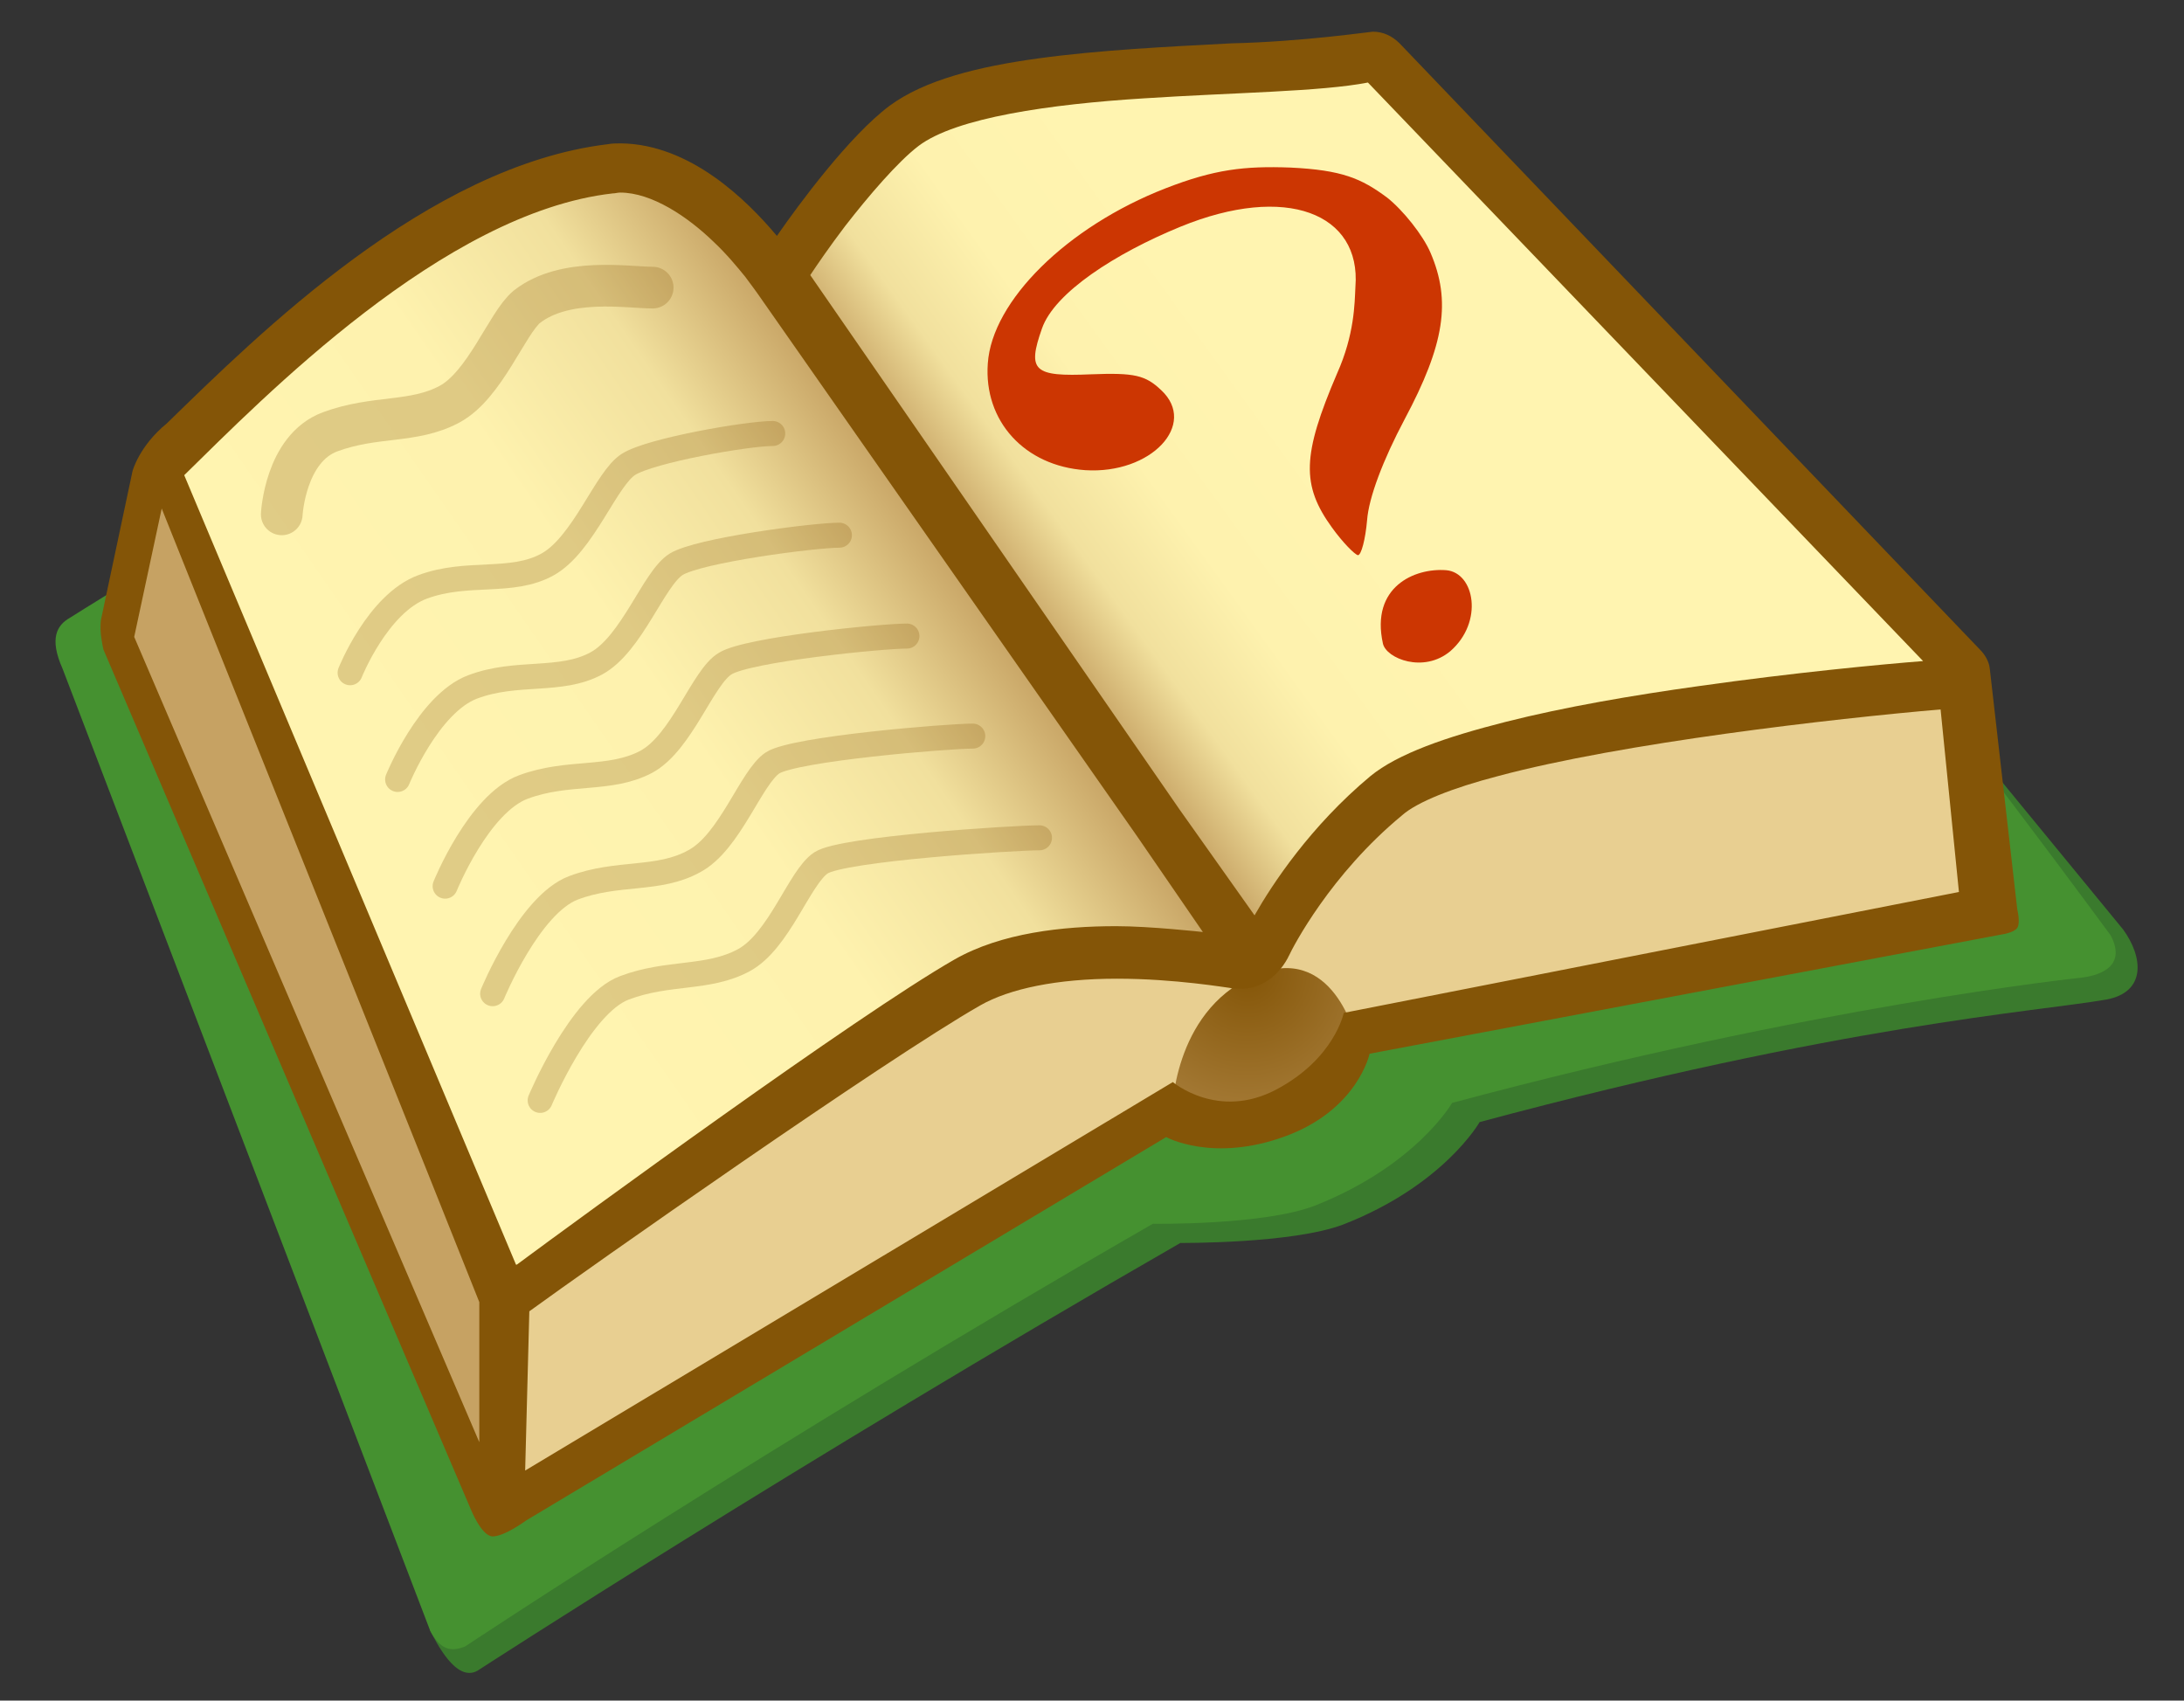
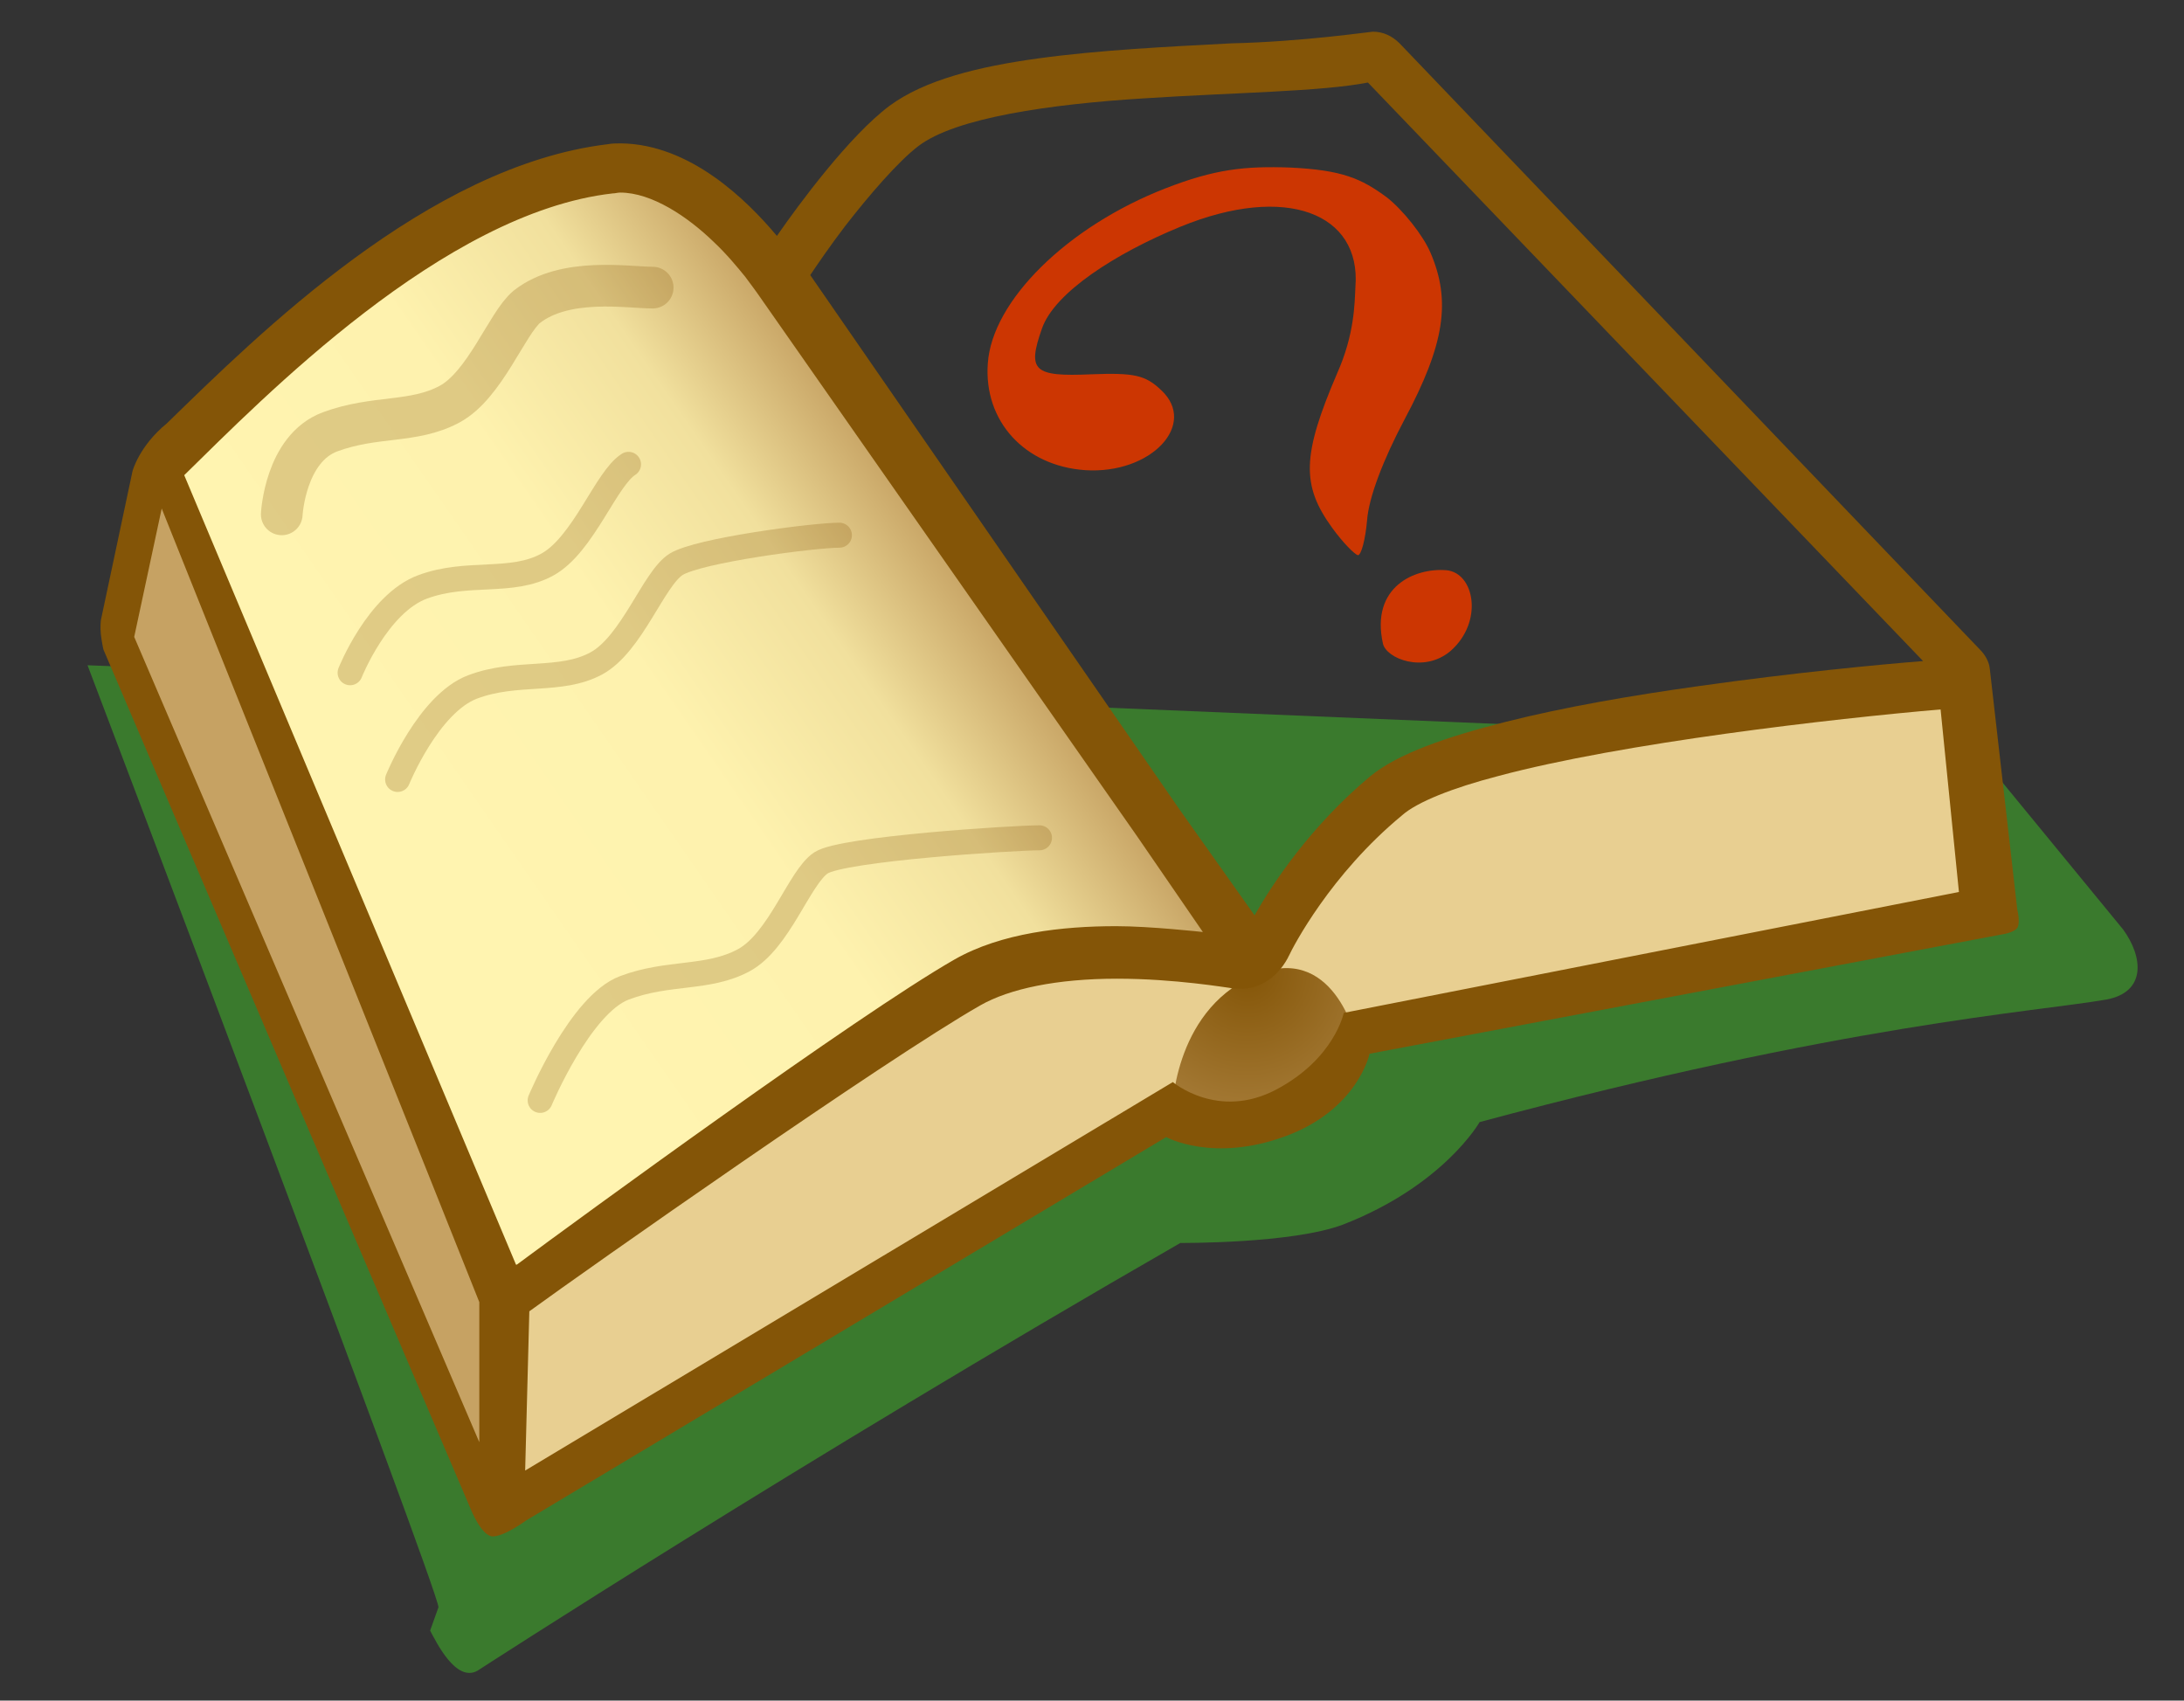
<svg xmlns="http://www.w3.org/2000/svg" version="1.1" id="Layer_1" x="0px" y="0px" viewBox="0 0 262 204" style="enable-background:new 0 0 262 204;" xml:space="preserve">
  <rect x="0" y="0" width="262" height="204" fill="#333333" stroke="none" />
  <style type="text/css">
	.st0{fill:#3A7A2D;}
	.st1{fill:#459130;}
	.st2{fill:#C6A263;}
	.st3{fill:#E8CF91;}
	.st4{fill:url(#pg_x5F_loop_1_);}
	.st5{fill:url(#pg_x5F_r_1_);}
	.st6{fill:url(#pg_x5F_l_1_);}
	.st7{fill:#845507;}
	.st8{fill:#CC3602;}
	.st9{fill:none;stroke:#769F00;}
	.st10{opacity:0.25;}
	.st11{fill:none;stroke:#845507;stroke-width:3;stroke-linecap:round;}
	.st12{fill:none;stroke:#845507;stroke-width:5;stroke-linecap:round;}
</style>
  <g id="book">
    <path id="p_x5F_bo2" class="st0" d="M254.7,111.5l-18.3-22.3L10.5,79.8c0,0,42.1,110.9,42.1,113l-1,2.8c0.7,1.3,3.1,6.3,5.7,4.8   c0,0,38.2-24.8,84.3-51.3c0,0,13.4,0.1,19.5-2.2c12.1-4.7,16.4-12.3,16.4-12.3c43.6-11.7,66.5-13.2,75.2-14.7   C257.5,119,257.1,114.8,254.7,111.5z" />
-     <path id="p_x5F_bo" class="st1" d="M253.2,112.2c2.1,4-1.8,4.9-3.7,5.1c0,0-31.7,3.3-75.3,15c0,0-4.3,7.5-16.4,12.3   c-6.1,2.4-19.5,2.2-19.5,2.2c-46.1,26.5-82.5,50.7-82.5,50.7c-1.7,0.7-3,0.4-4.2-1.9L7.5,80.2c-1.6-3.6-0.7-5.2,0.9-6.1   c0,0,42.4-27,86.9-45.6C130.4,13.8,166,11,166,11C183.5,17,253.2,112.2,253.2,112.2z" />
    <polygon id="pg_x5F_s" class="st2" points="14.2,76 60,182.5 61.3,155.8 20.3,58  " />
    <path id="pg_x5F_b" class="st3" d="M63,154c0,0,52.3-38,58.3-38.3s27.6-2.5,27.6-2.5L172.8,91l61.4-8.8l4.7,28.6L163.7,125l-12.3,8   l-12,2L60,182.5L63,154z" />
    <radialGradient id="pg_x5F_loop_1_" cx="193.641" cy="-316.816" r="42.05" gradientTransform="matrix(1 0 0 -1 -44 -200.11)" gradientUnits="userSpaceOnUse">
      <stop offset="0" style="stop-color:#845507" />
      <stop offset="1" style="stop-color:#D4B07A" />
    </radialGradient>
    <path id="pg_x5F_loop" class="st4" d="M140.6,133.6c0,0,0-12.1,9.7-16.5s12.4,7.6,12.4,7.6l-9.6,9.2L140.6,133.6z" />
    <linearGradient id="pg_x5F_r_1_" gradientUnits="userSpaceOnUse" x1="296.124" y1="-256.231" x2="262.457" y2="-280.565" gradientTransform="matrix(1 0 0 -1 -135 -200.11)">
      <stop offset="0" style="stop-color:#FFF4B0" />
      <stop offset="0.468" style="stop-color:#FEF2AE" />
      <stop offset="0.757" style="stop-color:#F1E09D" />
      <stop offset="1" style="stop-color:#C6A263" />
    </linearGradient>
-     <path id="pg_x5F_r" class="st5" d="M149.3,113.8L94.1,33.9c-0.4-0.5-0.4-1.2,0-1.7c0.3-0.5,8.6-12.8,14.4-17   c7.2-5.4,25.1-6.2,39.4-6.9c7.1-0.3,13.2-0.6,16.5-1.4c0.1,0,0.2,0,0.3,0c0.4,0,0.8,0.2,1.1,0.5l69.3,72.3c0.4,0.4,0.5,1,0.3,1.6   c-0.2,0.5-0.7,0.9-1.3,1c-0.6,0-56.7,4.1-67.8,13.3c-9.7,8.1-14.4,18.1-14.4,18.1L149.3,113.8z" />
    <linearGradient id="pg_x5F_l_1_" gradientUnits="userSpaceOnUse" x1="187.778" y1="-304.716" x2="247.446" y2="-263.382" gradientTransform="matrix(1 0 0 -1 -135 -200.11)">
      <stop offset="0" style="stop-color:#FFF4B0" />
      <stop offset="0.468" style="stop-color:#FEF2AE" />
      <stop offset="0.757" style="stop-color:#F1E09D" />
      <stop offset="1" style="stop-color:#C6A263" />
    </linearGradient>
    <path id="pg_x5F_l" class="st6" d="M59.9,154.9L18.7,55.7c0,0,33.4-33.2,53.7-35.5l2.1-0.1c9.8,0,19,13.4,19,13.4l55.6,79.6   c0,0-1.5,2.3-1.5,2.3s-6.2-1.1-13.5-1.1c-7.6,0-13.8,1.2-17.9,3.6c-12.9,7.4-53.9,37.6-53.9,37.6L59.9,154.9z" />
    <path id="bk_x5F_outline" class="st7" d="M242,109.1l-3.3-28.9c-0.1-0.9-0.6-1.7-1.2-2.3c-0.1-0.1-69.6-72.7-69.6-72.7   c-0.9-0.9-2-1.4-3.2-1.4c-0.3,0-8.4,1.2-17,1.4C140.1,5.6,131.9,6,124.6,7c-7.3,1-13.7,2.6-17.9,5.7c-4.8,3.6-10.8,11.7-13.5,15.6   c-3.6-4.3-10.4-11-18.7-11.1c-0.5,0-1.1,0-1.6,0.1c-21.6,2.6-41.9,22.8-52.9,33.5c-3.3,2.7-4.1,5.7-4.1,5.7l-3.8,17.9   c0,0-0.1,0.8,0,1.7s0.3,1.8,0.3,1.8l44.1,103.2c0,0,1.2,3,2.5,3.2c1.4,0.1,4.1-1.9,4.1-1.9l76.8-46c0,0,5.6,3.1,14.3-0.1   s10.1-9.9,10.1-9.9l75.8-14.3c0,0,1.5-0.2,1.9-0.8S242,109.1,242,109.1z M19.4,61c0,0,38.1,95.1,38.1,95.2l0,16.8L16.1,76.4   L19.4,61z M101.4,27.1c2.8-3.6,6.3-7.7,8.8-9.6c4.5-3.4,15.8-5,27-5.7c10.7-0.7,21.3-0.8,26.9-1.9l66.6,69.4   c-5.1,0.4-15.6,1.4-26.9,3c-7.9,1.1-16.1,2.5-23.2,4.3c-7.1,1.8-12.9,3.8-16.2,6.5c-7.2,6-11.8,13-13.9,16.7l-9-12.7L97.2,33   C98,31.8,99.5,29.6,101.4,27.1z M73.5,23.2c0.3,0,0.6-0.1,0.9-0.1c3.8,0,8.1,2.9,11.2,5.9c1.6,1.5,2.9,3.1,3.8,4.2   c0.9,1.2,1.4,1.9,1.4,1.9l45.6,65.2l7.9,11.5c0,0-6.3-0.7-10.4-0.7c-6.4,0-13.8,0.8-19.4,4c-11.7,6.7-44.8,30.9-52.5,36.6   c0,0-0.1,0-0.1,0L22.1,57C31.5,47.8,53.2,25.5,73.5,23.2z M161.2,121.5c0,0-1.1,5.5-8.1,9.2c-7,3.7-12.4-0.9-12.4-0.9L63,176.4   l0.5-19.1c7-5.1,42.7-30.2,54.1-36.7c3.5-2,9.2-3.2,16.4-3.2c7,0,13.3,1.1,13.5,1.1c0.4,0.1,0.8,0.1,1.2,0.1   c2.1,0.1,4.4-1.1,5.8-3.7c0.1-0.2,0-0.1,0.1-0.2c0.5-1.1,5-9.8,13.6-16.9c1.8-1.6,6.1-3.3,11.5-4.7c14.9-4,40.3-6.9,53.1-8L235,107   L161.2,121.5z" />
    <path id="qmark" class="st8" d="M154.8,20.1c-5.5-0.2-9.1,0.2-15,2.5C128,27.2,119,36.1,118.5,43.6c-0.5,6.9,4.4,12.3,11.7,12.8   c7.9,0.5,13.5-5.5,9.1-9.6c-1.9-1.8-3.2-2.1-8.4-1.9c-6.9,0.3-7.7-0.4-5.9-5.5c1.5-4.3,8.8-9,16.6-12.2c12.7-5.2,21.7-1.6,21,7.2   c-0.1,2-0.1,5.7-2.2,10.4c-4.2,9.8-4.3,13.4-0.6,18.5c1.3,1.8,2.7,3.2,3.1,3.3c0.4,0,0.9-1.9,1.1-4.2c0.2-2.7,1.9-7.2,4.5-12.1   c4.8-9,5.6-14.2,3.1-20c-0.9-2.1-3.3-5.1-5.2-6.6C163.3,21.4,161,20.4,154.8,20.1z M173.5,68.4c-3.8-0.3-9.1,2-7.6,8.8   c0.4,1.8,4.9,3.6,8.1,0.9C178,74.6,176.9,68.7,173.5,68.4z" />
    <path class="st9" d="M-78.7,144.7" />
  </g>
  <g id="wrds" class="st10">
    <g id="words">
-       <path class="st11" d="M42,80.7c0,0,3.3-8.3,8.7-10.3s10.7-0.3,15-2.7s7-10.3,9.7-12S89.7,52,92.7,52" />
+       <path class="st11" d="M42,80.7c0,0,3.3-8.3,8.7-10.3s10.7-0.3,15-2.7s7-10.3,9.7-12" />
      <path class="st11" d="M47.7,93.5c0,0,3.7-9.1,9-11.1s10.5-0.5,14.8-2.8s6.9-10.2,9.6-11.9c2.7-1.7,16.6-3.5,19.6-3.5" />
-       <path class="st11" d="M53.4,106.3c0,0,4-9.9,9.4-11.9s10.3-0.7,14.7-3c4.3-2.3,6.8-10.2,9.5-11.8c2.7-1.7,18.8-3.3,21.8-3.3" />
-       <path class="st11" d="M59.1,119.2c0,0,4.4-10.7,9.7-12.7s10.2-0.8,14.5-3.2c4.3-2.3,6.8-10.1,9.4-11.8c2.7-1.7,21-3.2,24-3.2" />
      <path class="st11" d="M64.8,132c0,0,4.8-11.5,10.1-13.5s10-1,14.3-3.3c4.3-2.3,6.7-10,9.3-11.7s23.2-3,26.2-3" />
    </g>
    <path id="title" class="st12" d="M33.8,61.7c0,0,0.4-7.9,5.8-9.9s10-1,14.3-3.3s6.9-9.7,9.3-11.7c4.6-3.6,12.1-2.3,15.1-2.3" />
  </g>
</svg>